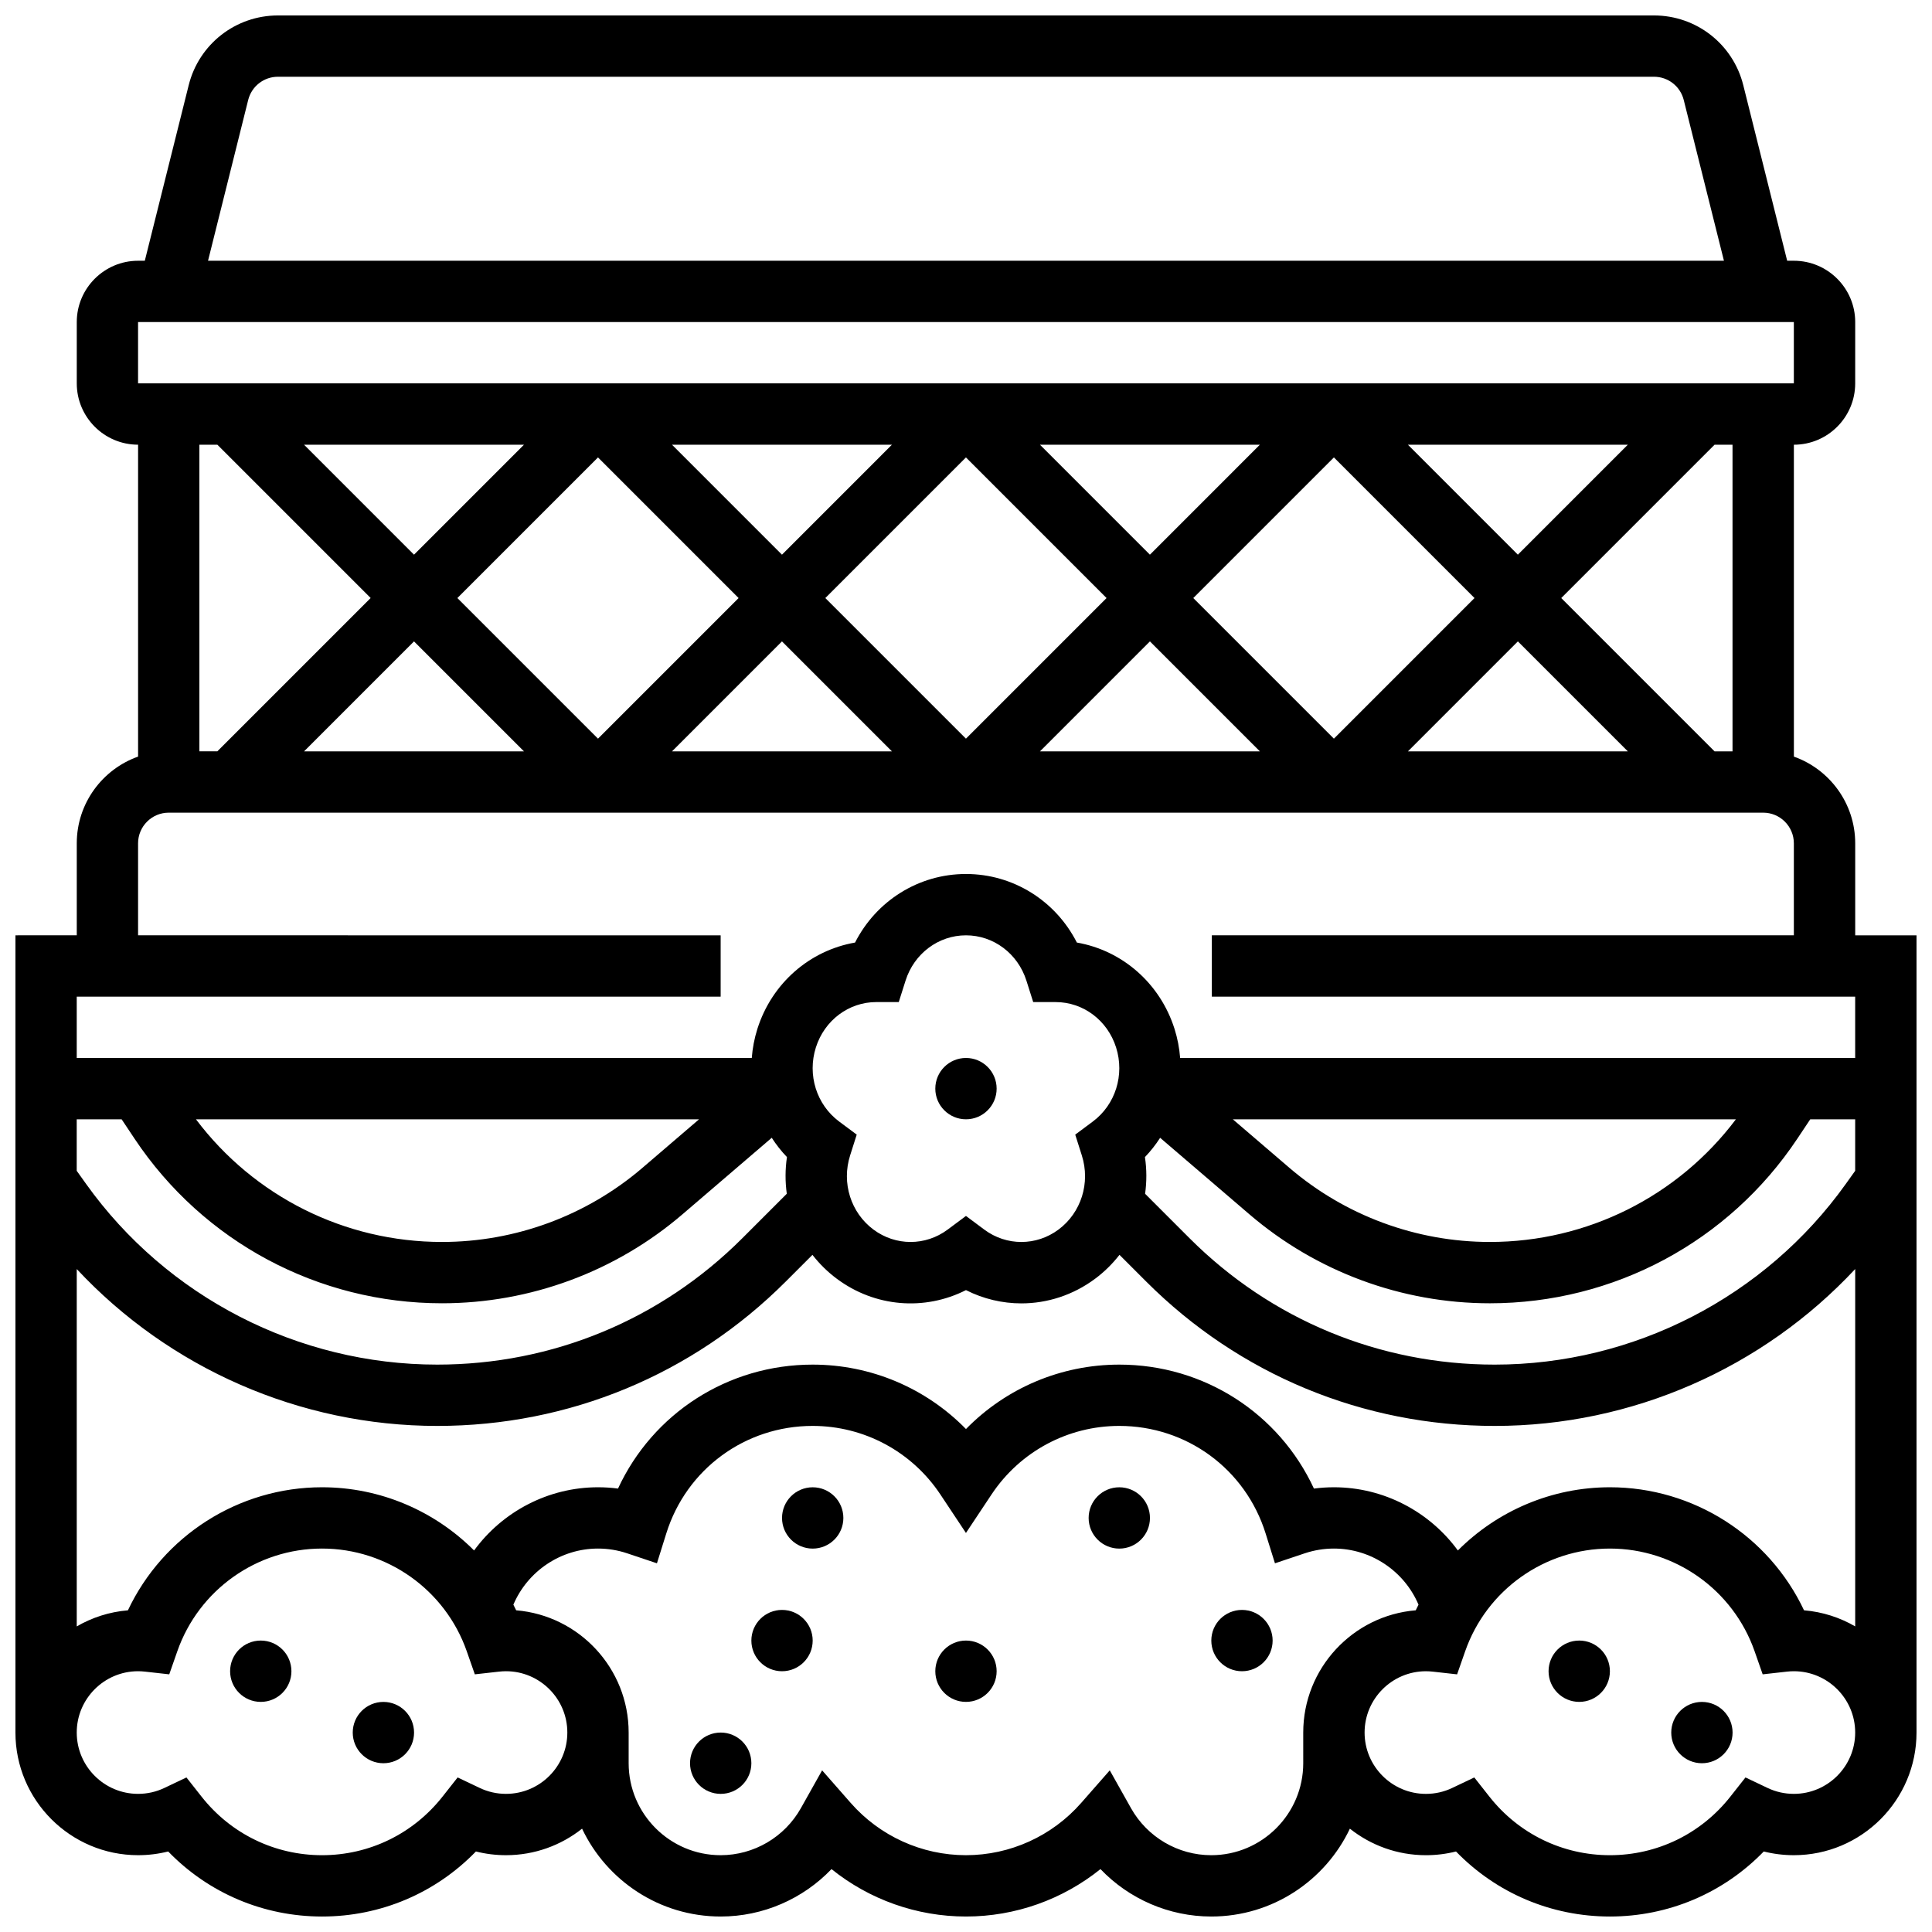
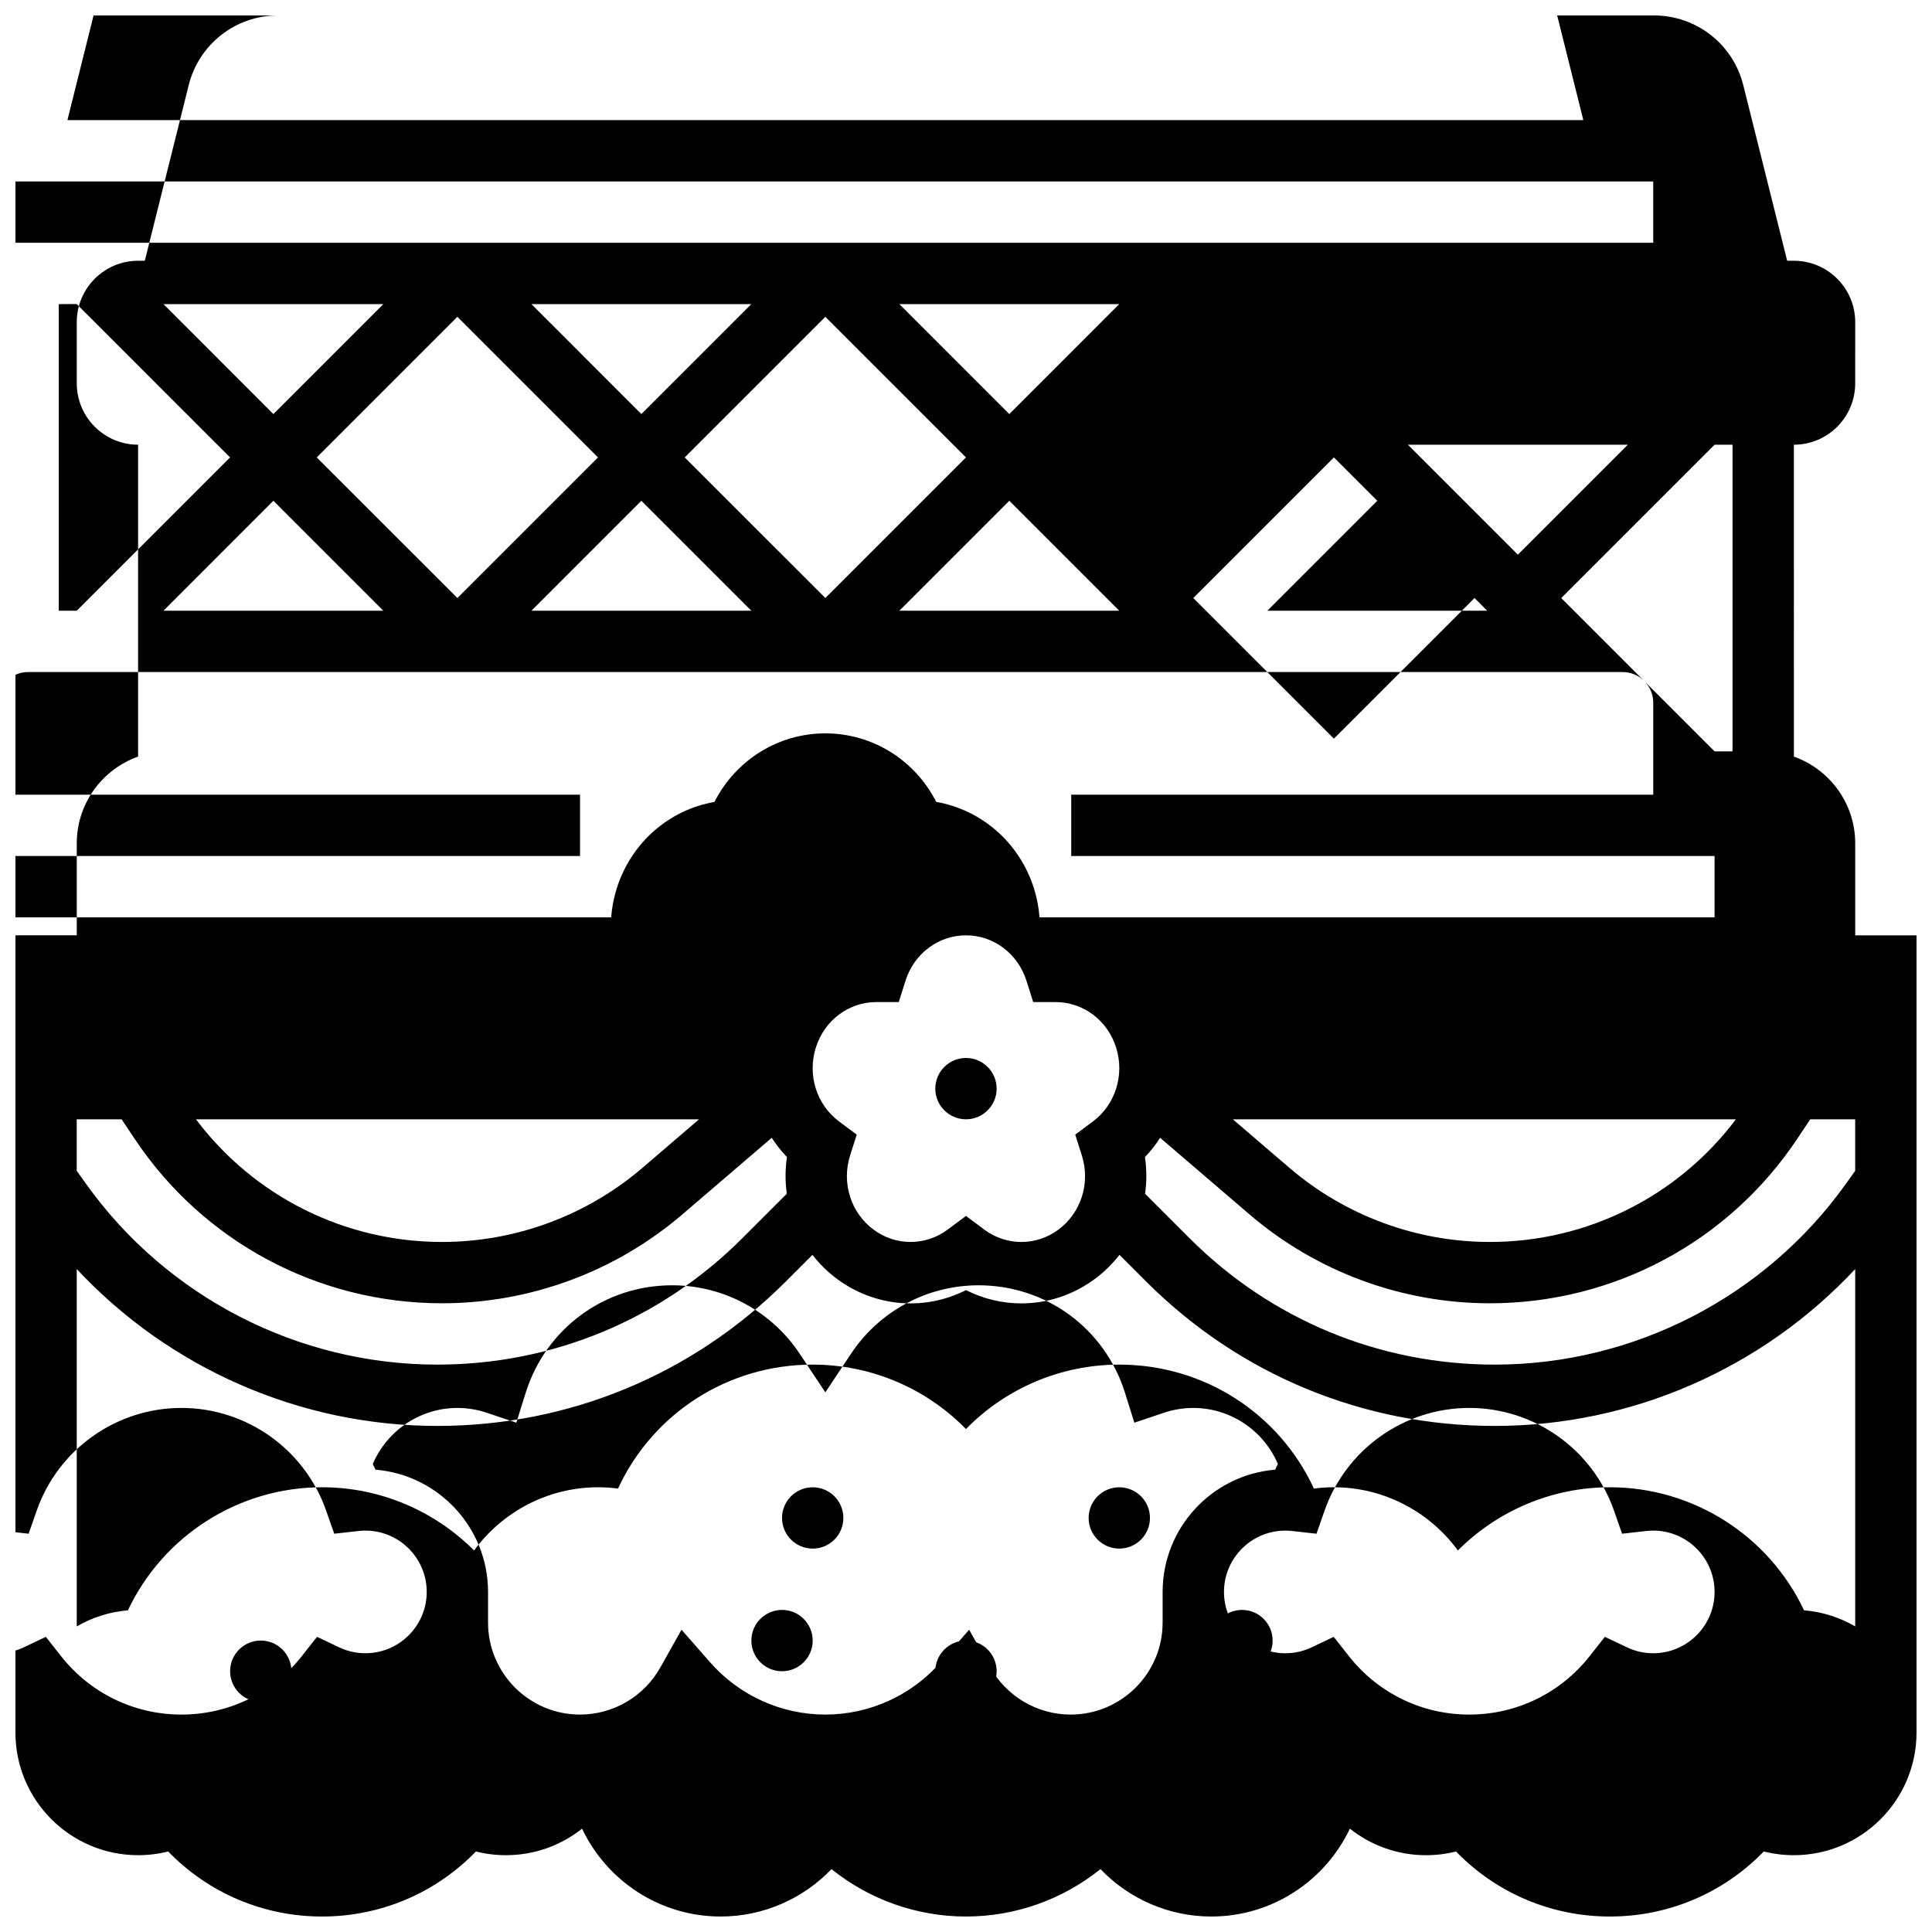
<svg xmlns="http://www.w3.org/2000/svg" width="800px" height="800px" version="1.1" viewBox="144 144 512 512">
  <defs>
    <clipPath id="a">
      <path d="m148.09 148.09h503.81v503.81h-503.81z" />
    </clipPath>
  </defs>
  <path d="m408.12 432.5c0 4.484-3.637 8.125-8.125 8.125s-8.129-3.641-8.129-8.125c0-4.488 3.641-8.129 8.129-8.129s8.125 3.641 8.125 8.129" />
  <g clip-path="url(#a)">
-     <path d="m635.65 391.87v-24.379c0-10.594-6.793-19.625-16.25-22.98l-0.004-82.656c8.961 0 16.25-7.293 16.25-16.25l0.004-16.254c0-8.961-7.293-16.25-16.25-16.25h-1.781l-11.637-46.543c-2.719-10.871-12.445-18.465-23.652-18.465h-364.67c-11.207 0-20.93 7.594-23.648 18.465l-11.637 46.543h-1.781c-8.961 0-16.25 7.293-16.25 16.25v16.25c0 8.961 7.293 16.25 16.25 16.25v82.656c-9.457 3.356-16.25 12.387-16.25 22.98v24.379l-16.254 0.004v211.27c0 17.922 14.582 32.504 32.504 32.504 2.723 0 5.391-0.332 7.977-0.984 10.68 11.023 25.242 17.238 40.777 17.238 15.535 0 30.098-6.219 40.777-17.238 2.586 0.656 5.254 0.984 7.977 0.984 7.609 0 14.609-2.633 20.152-7.027 6.523 13.75 20.531 23.281 36.734 23.281 11.215 0 21.793-4.652 29.367-12.566 10.035 8.074 22.59 12.566 35.641 12.566s25.605-4.496 35.641-12.566c7.57 7.918 18.148 12.566 29.367 12.566 16.199 0 30.211-9.531 36.73-23.281 5.543 4.394 12.543 7.031 20.148 7.031 2.723 0 5.391-0.332 7.977-0.984 10.684 11.02 25.246 17.234 40.781 17.234 15.535 0 30.098-6.219 40.777-17.238 2.586 0.656 5.254 0.984 7.977 0.984 17.922 0 32.504-14.582 32.504-32.504v-211.27zm-105.3 163.02c-7.5-10.27-19.621-16.75-32.844-16.75-1.777 0-3.547 0.117-5.301 0.348-9.227-19.922-29.113-32.852-51.582-32.852-15.465 0-30.027 6.238-40.629 17.074-10.602-10.836-25.164-17.074-40.633-17.074-22.469 0-42.359 12.93-51.582 32.852-1.75-0.234-3.519-0.348-5.297-0.348-13.223 0-25.344 6.481-32.844 16.75-10.457-10.48-24.848-16.75-40.293-16.75-22.152 0-42.141 12.887-51.445 32.613-4.91 0.402-9.508 1.91-13.562 4.262v-94.703c24.523 26.277 59.145 41.574 95.535 41.574 34.887 0 67.684-13.586 92.352-38.254l7.082-7.082c1.832 2.359 3.988 4.496 6.461 6.336 10.133 7.547 23.289 8.547 34.223 3.008 4.629 2.344 9.656 3.516 14.684 3.516 6.848 0 13.695-2.176 19.539-6.527 2.473-1.84 4.629-3.981 6.461-6.336l7.082 7.082c24.672 24.672 57.469 38.258 92.355 38.258 36.391 0 71.016-15.297 95.535-41.578v94.703c-4.051-2.352-8.652-3.856-13.562-4.262-9.305-19.723-29.293-32.609-51.445-32.609-15.445 0-29.836 6.269-40.289 16.75zm-96.758-113.66-4.644 3.457 1.75 5.519c2.309 7.277-0.176 15.172-6.184 19.645-5.883 4.379-13.785 4.383-19.668 0.004l-4.852-3.617-4.852 3.613c-5.879 4.379-13.785 4.379-19.668-0.004-6.008-4.473-8.496-12.367-6.184-19.645l1.75-5.519-4.644-3.457c-6.008-4.469-8.492-12.363-6.18-19.648 2.281-7.191 8.715-12.02 16.012-12.02h0.004 5.949l1.797-5.672c2.273-7.184 8.711-12.016 16.016-12.016 7.301 0 13.738 4.828 16.02 12.02l1.797 5.672h5.949 0.004c7.297 0 13.734 4.832 16.012 12.02 2.309 7.281-0.176 15.176-6.184 19.648zm202.05 13.047-2.481 3.473c-21.418 29.984-56.207 47.887-93.055 47.887-30.543 0-59.262-11.895-80.859-33.492l-11.781-11.781c0.441-3.195 0.445-6.469-0.043-9.73 1.52-1.578 2.859-3.289 4.027-5.106l23.672 20.289c17.73 15.195 40.359 23.566 63.715 23.566 32.809 0 63.262-16.297 81.461-43.598l3.438-5.16 11.906 0.004zm-96.805 18.855c-19.48 0-38.352-6.981-53.141-19.656l-14.984-12.848h133.32c-15.387 20.434-39.418 32.504-65.199 32.504zm-362.6-32.504 3.438 5.16c18.199 27.297 48.652 43.594 81.461 43.594 23.355 0 45.984-8.371 63.715-23.57l23.672-20.289c1.168 1.812 2.508 3.527 4.027 5.106-0.488 3.262-0.48 6.539-0.043 9.73l-11.781 11.781c-21.598 21.602-50.312 33.496-80.859 33.496-36.848 0-71.637-17.902-93.055-47.887l-2.481-3.473v-13.648zm19.699 0h133.32l-14.988 12.848c-14.785 12.676-33.656 19.656-53.137 19.656-25.777 0-49.809-12.07-65.199-32.504zm407.2-97.512h-4.762l-40.629-40.629 40.629-40.629 4.762-0.004zm-86.02-81.262h58.277l-29.141 29.141zm17.645 40.633-37.262 37.262-37.266-37.262 37.266-37.266zm-86.02-11.492-29.137-29.141h58.277zm-11.492 11.492-37.262 37.262-37.266-37.262 37.266-37.266zm-86.02-11.492-29.137-29.141h58.277zm-48.754-25.773 37.262 37.266-37.262 37.262-37.266-37.262zm-48.758 25.773-29.137-29.141h58.277zm29.141 52.121h-58.277l29.137-29.141zm68.371-29.141 29.141 29.141h-58.277zm97.512 0 29.141 29.141h-58.277zm97.512 0 29.141 29.141h-58.277zm-336.48-143.48c0.906-3.625 4.148-6.156 7.883-6.156h364.67c3.734 0 6.977 2.531 7.883 6.156l10.652 42.602h-401.73zm-29.184 58.852h438.8v16.25l-438.8 0.004zm21.012 32.504 40.629 40.629-40.629 40.629-4.762 0.004v-81.258zm133.38 146.27v-16.25l-154.39-0.004v-24.379c0-4.481 3.644-8.125 8.125-8.125h422.55c4.481 0 8.125 3.644 8.125 8.125v24.379h-154.24v16.25l170.49 0.004v16.25h-178.89c-0.203-2.578-0.684-5.164-1.488-7.707-3.844-12.121-13.879-20.793-25.883-22.879-5.621-11.055-16.84-18.168-29.391-18.168s-23.77 7.113-29.391 18.172c-12.004 2.086-22.039 10.754-25.883 22.875-0.805 2.543-1.285 5.129-1.488 7.707h-178.89v-16.25zm-56.879 211.27c-2.438 0-4.781-0.527-6.965-1.566l-5.856-2.785-4.016 5.094c-7.773 9.859-19.406 15.512-31.922 15.512-12.516 0-24.148-5.652-31.918-15.508l-4.016-5.094-5.856 2.785c-2.184 1.035-4.527 1.562-6.965 1.562-8.961 0-16.25-7.293-16.25-16.25 0-8.961 7.293-16.25 16.25-16.25 0.586 0 1.199 0.035 1.832 0.105l6.434 0.719 2.137-6.113c5.695-16.281 21.105-27.219 38.352-27.219 17.246 0 32.66 10.938 38.355 27.219l2.137 6.113 6.434-0.719c0.629-0.07 1.246-0.105 1.832-0.105 8.961 0 16.25 7.293 16.25 16.25 0 8.961-7.289 16.25-16.25 16.25zm211.27-8.125c0 13.441-10.938 24.379-24.379 24.379-8.801 0-16.953-4.777-21.27-12.473l-5.621-10.012-7.574 8.629c-7.723 8.805-18.855 13.855-30.539 13.855s-22.816-5.051-30.543-13.855l-7.574-8.629-5.621 10.012c-4.316 7.691-12.469 12.473-21.27 12.473-13.441 0-24.379-10.938-24.379-24.379v-8.125c0-17.016-13.145-31.023-29.812-32.395-0.238-0.504-0.488-1-0.738-1.492 3.773-8.883 12.582-14.871 22.426-14.871 2.641 0 5.25 0.426 7.758 1.27l7.863 2.637 2.477-7.918c5.324-17.043 20.91-28.492 38.781-28.492 13.637 0 26.297 6.797 33.863 18.18l6.769 10.188 6.769-10.184c7.562-11.387 20.223-18.184 33.859-18.184 17.875 0 33.461 11.449 38.785 28.492l2.477 7.918 7.863-2.637c2.508-0.84 5.117-1.27 7.758-1.27 9.84 0 18.652 5.984 22.422 14.871-0.25 0.492-0.5 0.988-0.738 1.492-16.668 1.371-29.812 15.375-29.812 32.395zm130.02 8.125c-2.438 0-4.781-0.527-6.965-1.566l-5.856-2.785-4.016 5.094c-7.769 9.859-19.406 15.512-31.918 15.512-12.516 0-24.148-5.652-31.918-15.508l-4.016-5.094-5.856 2.785c-2.184 1.039-4.527 1.566-6.965 1.566-8.961 0-16.25-7.293-16.25-16.25 0-8.961 7.293-16.25 16.25-16.25 0.586 0 1.199 0.035 1.832 0.105l6.434 0.719 2.137-6.113c5.691-16.285 21.105-27.223 38.352-27.223 17.246 0 32.66 10.938 38.355 27.219l2.137 6.113 6.434-0.719c0.629-0.07 1.246-0.105 1.832-0.105 8.961 0 16.25 7.293 16.25 16.25 0 8.961-7.293 16.25-16.254 16.25z" />
+     <path d="m635.65 391.87v-24.379c0-10.594-6.793-19.625-16.25-22.98l-0.004-82.656c8.961 0 16.25-7.293 16.25-16.25l0.004-16.254c0-8.961-7.293-16.25-16.25-16.25h-1.781l-11.637-46.543c-2.719-10.871-12.445-18.465-23.652-18.465h-364.67c-11.207 0-20.93 7.594-23.648 18.465l-11.637 46.543h-1.781c-8.961 0-16.25 7.293-16.25 16.25v16.25c0 8.961 7.293 16.25 16.25 16.25v82.656c-9.457 3.356-16.25 12.387-16.25 22.98v24.379l-16.254 0.004v211.27c0 17.922 14.582 32.504 32.504 32.504 2.723 0 5.391-0.332 7.977-0.984 10.68 11.023 25.242 17.238 40.777 17.238 15.535 0 30.098-6.219 40.777-17.238 2.586 0.656 5.254 0.984 7.977 0.984 7.609 0 14.609-2.633 20.152-7.027 6.523 13.75 20.531 23.281 36.734 23.281 11.215 0 21.793-4.652 29.367-12.566 10.035 8.074 22.59 12.566 35.641 12.566s25.605-4.496 35.641-12.566c7.57 7.918 18.148 12.566 29.367 12.566 16.199 0 30.211-9.531 36.73-23.281 5.543 4.394 12.543 7.031 20.148 7.031 2.723 0 5.391-0.332 7.977-0.984 10.684 11.02 25.246 17.234 40.781 17.234 15.535 0 30.098-6.219 40.777-17.238 2.586 0.656 5.254 0.984 7.977 0.984 17.922 0 32.504-14.582 32.504-32.504v-211.27zm-105.3 163.02c-7.5-10.27-19.621-16.75-32.844-16.75-1.777 0-3.547 0.117-5.301 0.348-9.227-19.922-29.113-32.852-51.582-32.852-15.465 0-30.027 6.238-40.629 17.074-10.602-10.836-25.164-17.074-40.633-17.074-22.469 0-42.359 12.93-51.582 32.852-1.75-0.234-3.519-0.348-5.297-0.348-13.223 0-25.344 6.481-32.844 16.75-10.457-10.48-24.848-16.75-40.293-16.75-22.152 0-42.141 12.887-51.445 32.613-4.91 0.402-9.508 1.91-13.562 4.262v-94.703c24.523 26.277 59.145 41.574 95.535 41.574 34.887 0 67.684-13.586 92.352-38.254l7.082-7.082c1.832 2.359 3.988 4.496 6.461 6.336 10.133 7.547 23.289 8.547 34.223 3.008 4.629 2.344 9.656 3.516 14.684 3.516 6.848 0 13.695-2.176 19.539-6.527 2.473-1.84 4.629-3.981 6.461-6.336l7.082 7.082c24.672 24.672 57.469 38.258 92.355 38.258 36.391 0 71.016-15.297 95.535-41.578v94.703c-4.051-2.352-8.652-3.856-13.562-4.262-9.305-19.723-29.293-32.609-51.445-32.609-15.445 0-29.836 6.269-40.289 16.75zm-96.758-113.66-4.644 3.457 1.75 5.519c2.309 7.277-0.176 15.172-6.184 19.645-5.883 4.379-13.785 4.383-19.668 0.004l-4.852-3.617-4.852 3.613c-5.879 4.379-13.785 4.379-19.668-0.004-6.008-4.473-8.496-12.367-6.184-19.645l1.75-5.519-4.644-3.457c-6.008-4.469-8.492-12.363-6.18-19.648 2.281-7.191 8.715-12.02 16.012-12.02h0.004 5.949l1.797-5.672c2.273-7.184 8.711-12.016 16.016-12.016 7.301 0 13.738 4.828 16.02 12.02l1.797 5.672h5.949 0.004c7.297 0 13.734 4.832 16.012 12.02 2.309 7.281-0.176 15.176-6.184 19.648zm202.05 13.047-2.481 3.473c-21.418 29.984-56.207 47.887-93.055 47.887-30.543 0-59.262-11.895-80.859-33.492l-11.781-11.781c0.441-3.195 0.445-6.469-0.043-9.73 1.52-1.578 2.859-3.289 4.027-5.106l23.672 20.289c17.73 15.195 40.359 23.566 63.715 23.566 32.809 0 63.262-16.297 81.461-43.598l3.438-5.16 11.906 0.004zm-96.805 18.855c-19.48 0-38.352-6.981-53.141-19.656l-14.984-12.848h133.32c-15.387 20.434-39.418 32.504-65.199 32.504zm-362.6-32.504 3.438 5.16c18.199 27.297 48.652 43.594 81.461 43.594 23.355 0 45.984-8.371 63.715-23.57l23.672-20.289c1.168 1.812 2.508 3.527 4.027 5.106-0.488 3.262-0.48 6.539-0.043 9.73l-11.781 11.781c-21.598 21.602-50.312 33.496-80.859 33.496-36.848 0-71.637-17.902-93.055-47.887l-2.481-3.473v-13.648zm19.699 0h133.32l-14.988 12.848c-14.785 12.676-33.656 19.656-53.137 19.656-25.777 0-49.809-12.07-65.199-32.504zm407.2-97.512h-4.762l-40.629-40.629 40.629-40.629 4.762-0.004zm-86.02-81.262h58.277l-29.141 29.141zm17.645 40.633-37.262 37.262-37.266-37.262 37.266-37.266m-86.02-11.492-29.137-29.141h58.277zm-11.492 11.492-37.262 37.262-37.266-37.262 37.266-37.266zm-86.02-11.492-29.137-29.141h58.277zm-48.754-25.773 37.262 37.266-37.262 37.262-37.266-37.262zm-48.758 25.773-29.137-29.141h58.277zm29.141 52.121h-58.277l29.137-29.141zm68.371-29.141 29.141 29.141h-58.277zm97.512 0 29.141 29.141h-58.277zm97.512 0 29.141 29.141h-58.277zm-336.48-143.48c0.906-3.625 4.148-6.156 7.883-6.156h364.67c3.734 0 6.977 2.531 7.883 6.156l10.652 42.602h-401.73zm-29.184 58.852h438.8v16.25l-438.8 0.004zm21.012 32.504 40.629 40.629-40.629 40.629-4.762 0.004v-81.258zm133.38 146.27v-16.25l-154.39-0.004v-24.379c0-4.481 3.644-8.125 8.125-8.125h422.55c4.481 0 8.125 3.644 8.125 8.125v24.379h-154.24v16.25l170.49 0.004v16.25h-178.89c-0.203-2.578-0.684-5.164-1.488-7.707-3.844-12.121-13.879-20.793-25.883-22.879-5.621-11.055-16.84-18.168-29.391-18.168s-23.77 7.113-29.391 18.172c-12.004 2.086-22.039 10.754-25.883 22.875-0.805 2.543-1.285 5.129-1.488 7.707h-178.89v-16.25zm-56.879 211.27c-2.438 0-4.781-0.527-6.965-1.566l-5.856-2.785-4.016 5.094c-7.773 9.859-19.406 15.512-31.922 15.512-12.516 0-24.148-5.652-31.918-15.508l-4.016-5.094-5.856 2.785c-2.184 1.035-4.527 1.562-6.965 1.562-8.961 0-16.25-7.293-16.25-16.25 0-8.961 7.293-16.25 16.25-16.25 0.586 0 1.199 0.035 1.832 0.105l6.434 0.719 2.137-6.113c5.695-16.281 21.105-27.219 38.352-27.219 17.246 0 32.66 10.938 38.355 27.219l2.137 6.113 6.434-0.719c0.629-0.07 1.246-0.105 1.832-0.105 8.961 0 16.25 7.293 16.25 16.25 0 8.961-7.289 16.25-16.25 16.25zm211.27-8.125c0 13.441-10.938 24.379-24.379 24.379-8.801 0-16.953-4.777-21.27-12.473l-5.621-10.012-7.574 8.629c-7.723 8.805-18.855 13.855-30.539 13.855s-22.816-5.051-30.543-13.855l-7.574-8.629-5.621 10.012c-4.316 7.691-12.469 12.473-21.27 12.473-13.441 0-24.379-10.938-24.379-24.379v-8.125c0-17.016-13.145-31.023-29.812-32.395-0.238-0.504-0.488-1-0.738-1.492 3.773-8.883 12.582-14.871 22.426-14.871 2.641 0 5.25 0.426 7.758 1.27l7.863 2.637 2.477-7.918c5.324-17.043 20.91-28.492 38.781-28.492 13.637 0 26.297 6.797 33.863 18.18l6.769 10.188 6.769-10.184c7.562-11.387 20.223-18.184 33.859-18.184 17.875 0 33.461 11.449 38.785 28.492l2.477 7.918 7.863-2.637c2.508-0.84 5.117-1.27 7.758-1.27 9.84 0 18.652 5.984 22.422 14.871-0.25 0.492-0.5 0.988-0.738 1.492-16.668 1.371-29.812 15.375-29.812 32.395zm130.02 8.125c-2.438 0-4.781-0.527-6.965-1.566l-5.856-2.785-4.016 5.094c-7.769 9.859-19.406 15.512-31.918 15.512-12.516 0-24.148-5.652-31.918-15.508l-4.016-5.094-5.856 2.785c-2.184 1.039-4.527 1.566-6.965 1.566-8.961 0-16.25-7.293-16.25-16.25 0-8.961 7.293-16.25 16.25-16.25 0.586 0 1.199 0.035 1.832 0.105l6.434 0.719 2.137-6.113c5.691-16.285 21.105-27.223 38.352-27.223 17.246 0 32.66 10.938 38.355 27.219l2.137 6.113 6.434-0.719c0.629-0.07 1.246-0.105 1.832-0.105 8.961 0 16.25 7.293 16.25 16.25 0 8.961-7.293 16.25-16.254 16.25z" />
  </g>
  <path d="m367.5 546.27c0 4.488-3.641 8.125-8.129 8.125-4.484 0-8.125-3.637-8.125-8.125s3.641-8.125 8.125-8.125c4.488 0 8.129 3.637 8.129 8.125" />
  <path d="m343.12 611.27c0 4.488-3.637 8.125-8.125 8.125-4.488 0-8.129-3.637-8.129-8.125 0-4.488 3.641-8.125 8.129-8.125 4.488 0 8.125 3.637 8.125 8.125" />
  <path d="m408.12 586.89c0 4.488-3.637 8.129-8.125 8.129s-8.129-3.641-8.129-8.129 3.641-8.125 8.129-8.125 8.125 3.637 8.125 8.125" />
  <path d="m448.75 546.27c0 4.488-3.637 8.125-8.125 8.125-4.488 0-8.125-3.637-8.125-8.125s3.637-8.125 8.125-8.125c4.488 0 8.125 3.637 8.125 8.125" />
  <path d="m481.26 578.77c0 4.488-3.637 8.125-8.125 8.125-4.488 0-8.125-3.637-8.125-8.125s3.637-8.125 8.125-8.125c4.488 0 8.125 3.637 8.125 8.125" />
  <path d="m359.37 578.77c0 4.488-3.637 8.125-8.125 8.125-4.488 0-8.125-3.637-8.125-8.125s3.637-8.125 8.125-8.125c4.488 0 8.125 3.637 8.125 8.125" />
  <path d="m221.23 586.89c0 4.488-3.637 8.129-8.125 8.129-4.488 0-8.125-3.641-8.125-8.129s3.637-8.125 8.125-8.125c4.488 0 8.125 3.637 8.125 8.125" />
  <path d="m253.73 603.15c0 4.488-3.637 8.125-8.125 8.125s-8.125-3.637-8.125-8.125c0-4.488 3.637-8.125 8.125-8.125s8.125 3.637 8.125 8.125" />
-   <path d="m570.64 586.89c0 4.488-3.641 8.129-8.125 8.129-4.488 0-8.129-3.641-8.129-8.129s3.641-8.125 8.129-8.125c4.484 0 8.125 3.637 8.125 8.125" />
  <path d="m603.15 603.15c0 4.488-3.641 8.125-8.125 8.125-4.488 0-8.129-3.637-8.129-8.125 0-4.488 3.641-8.125 8.129-8.125 4.484 0 8.125 3.637 8.125 8.125" />
</svg>